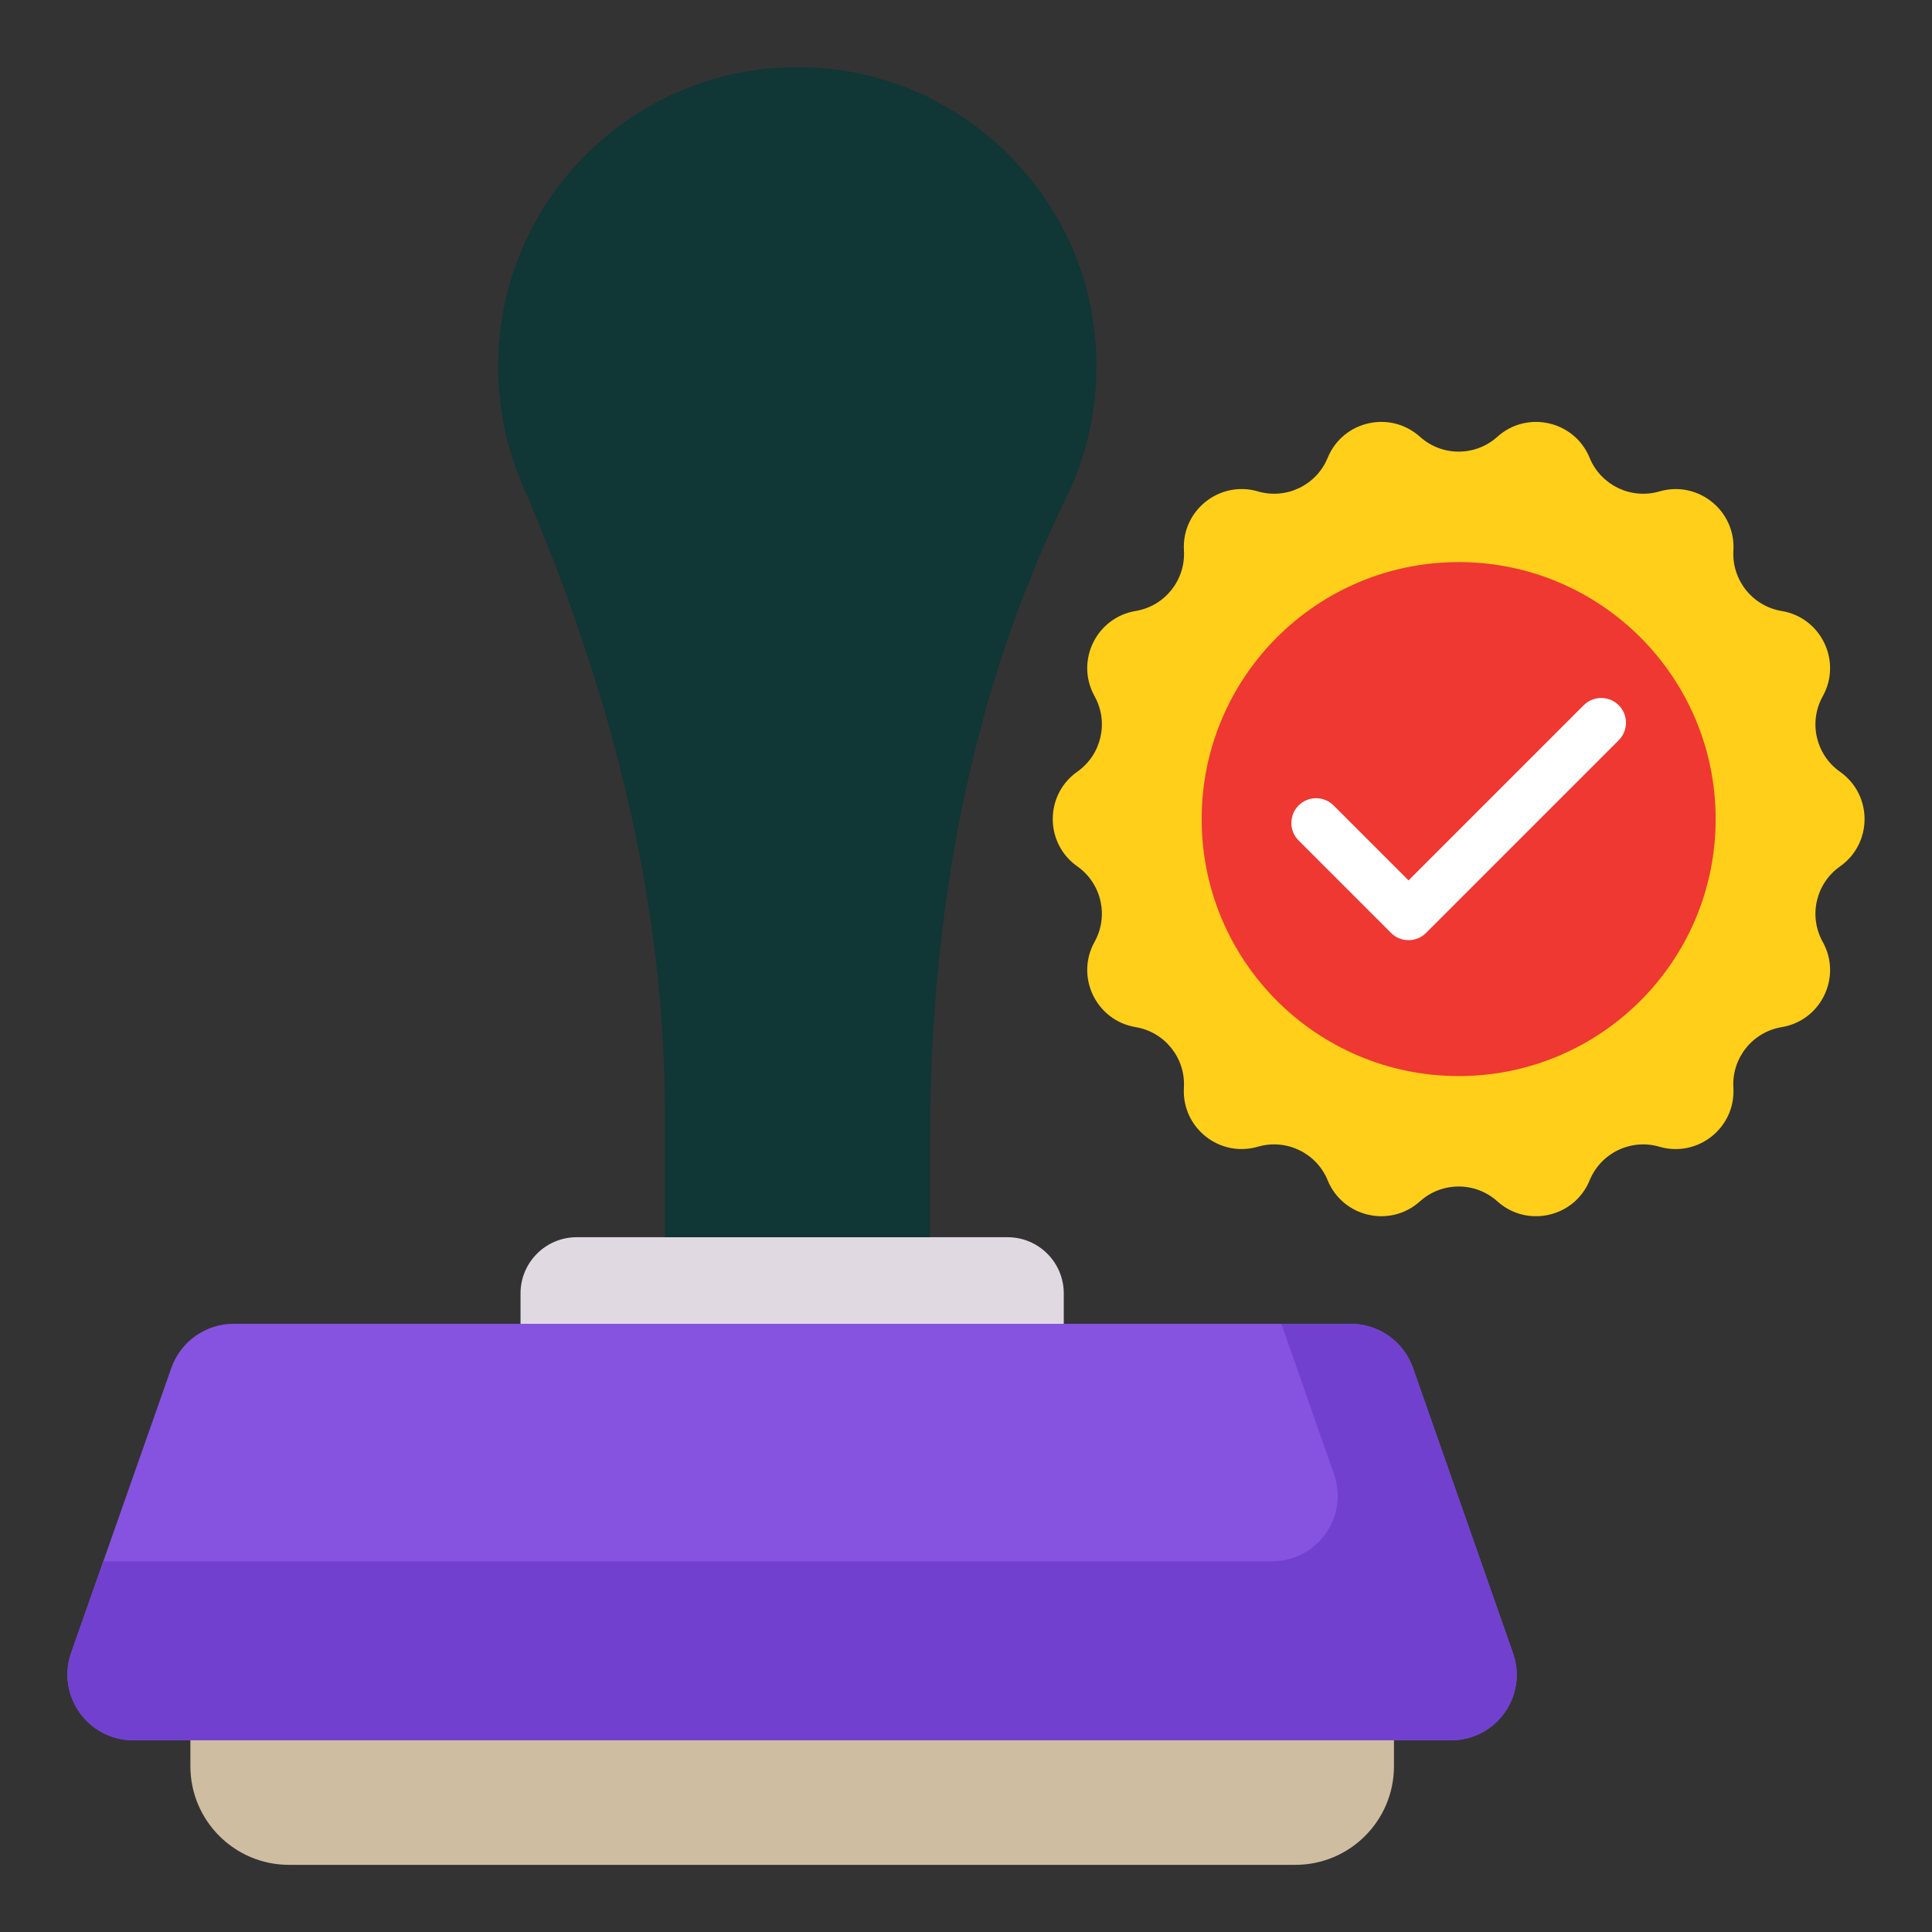
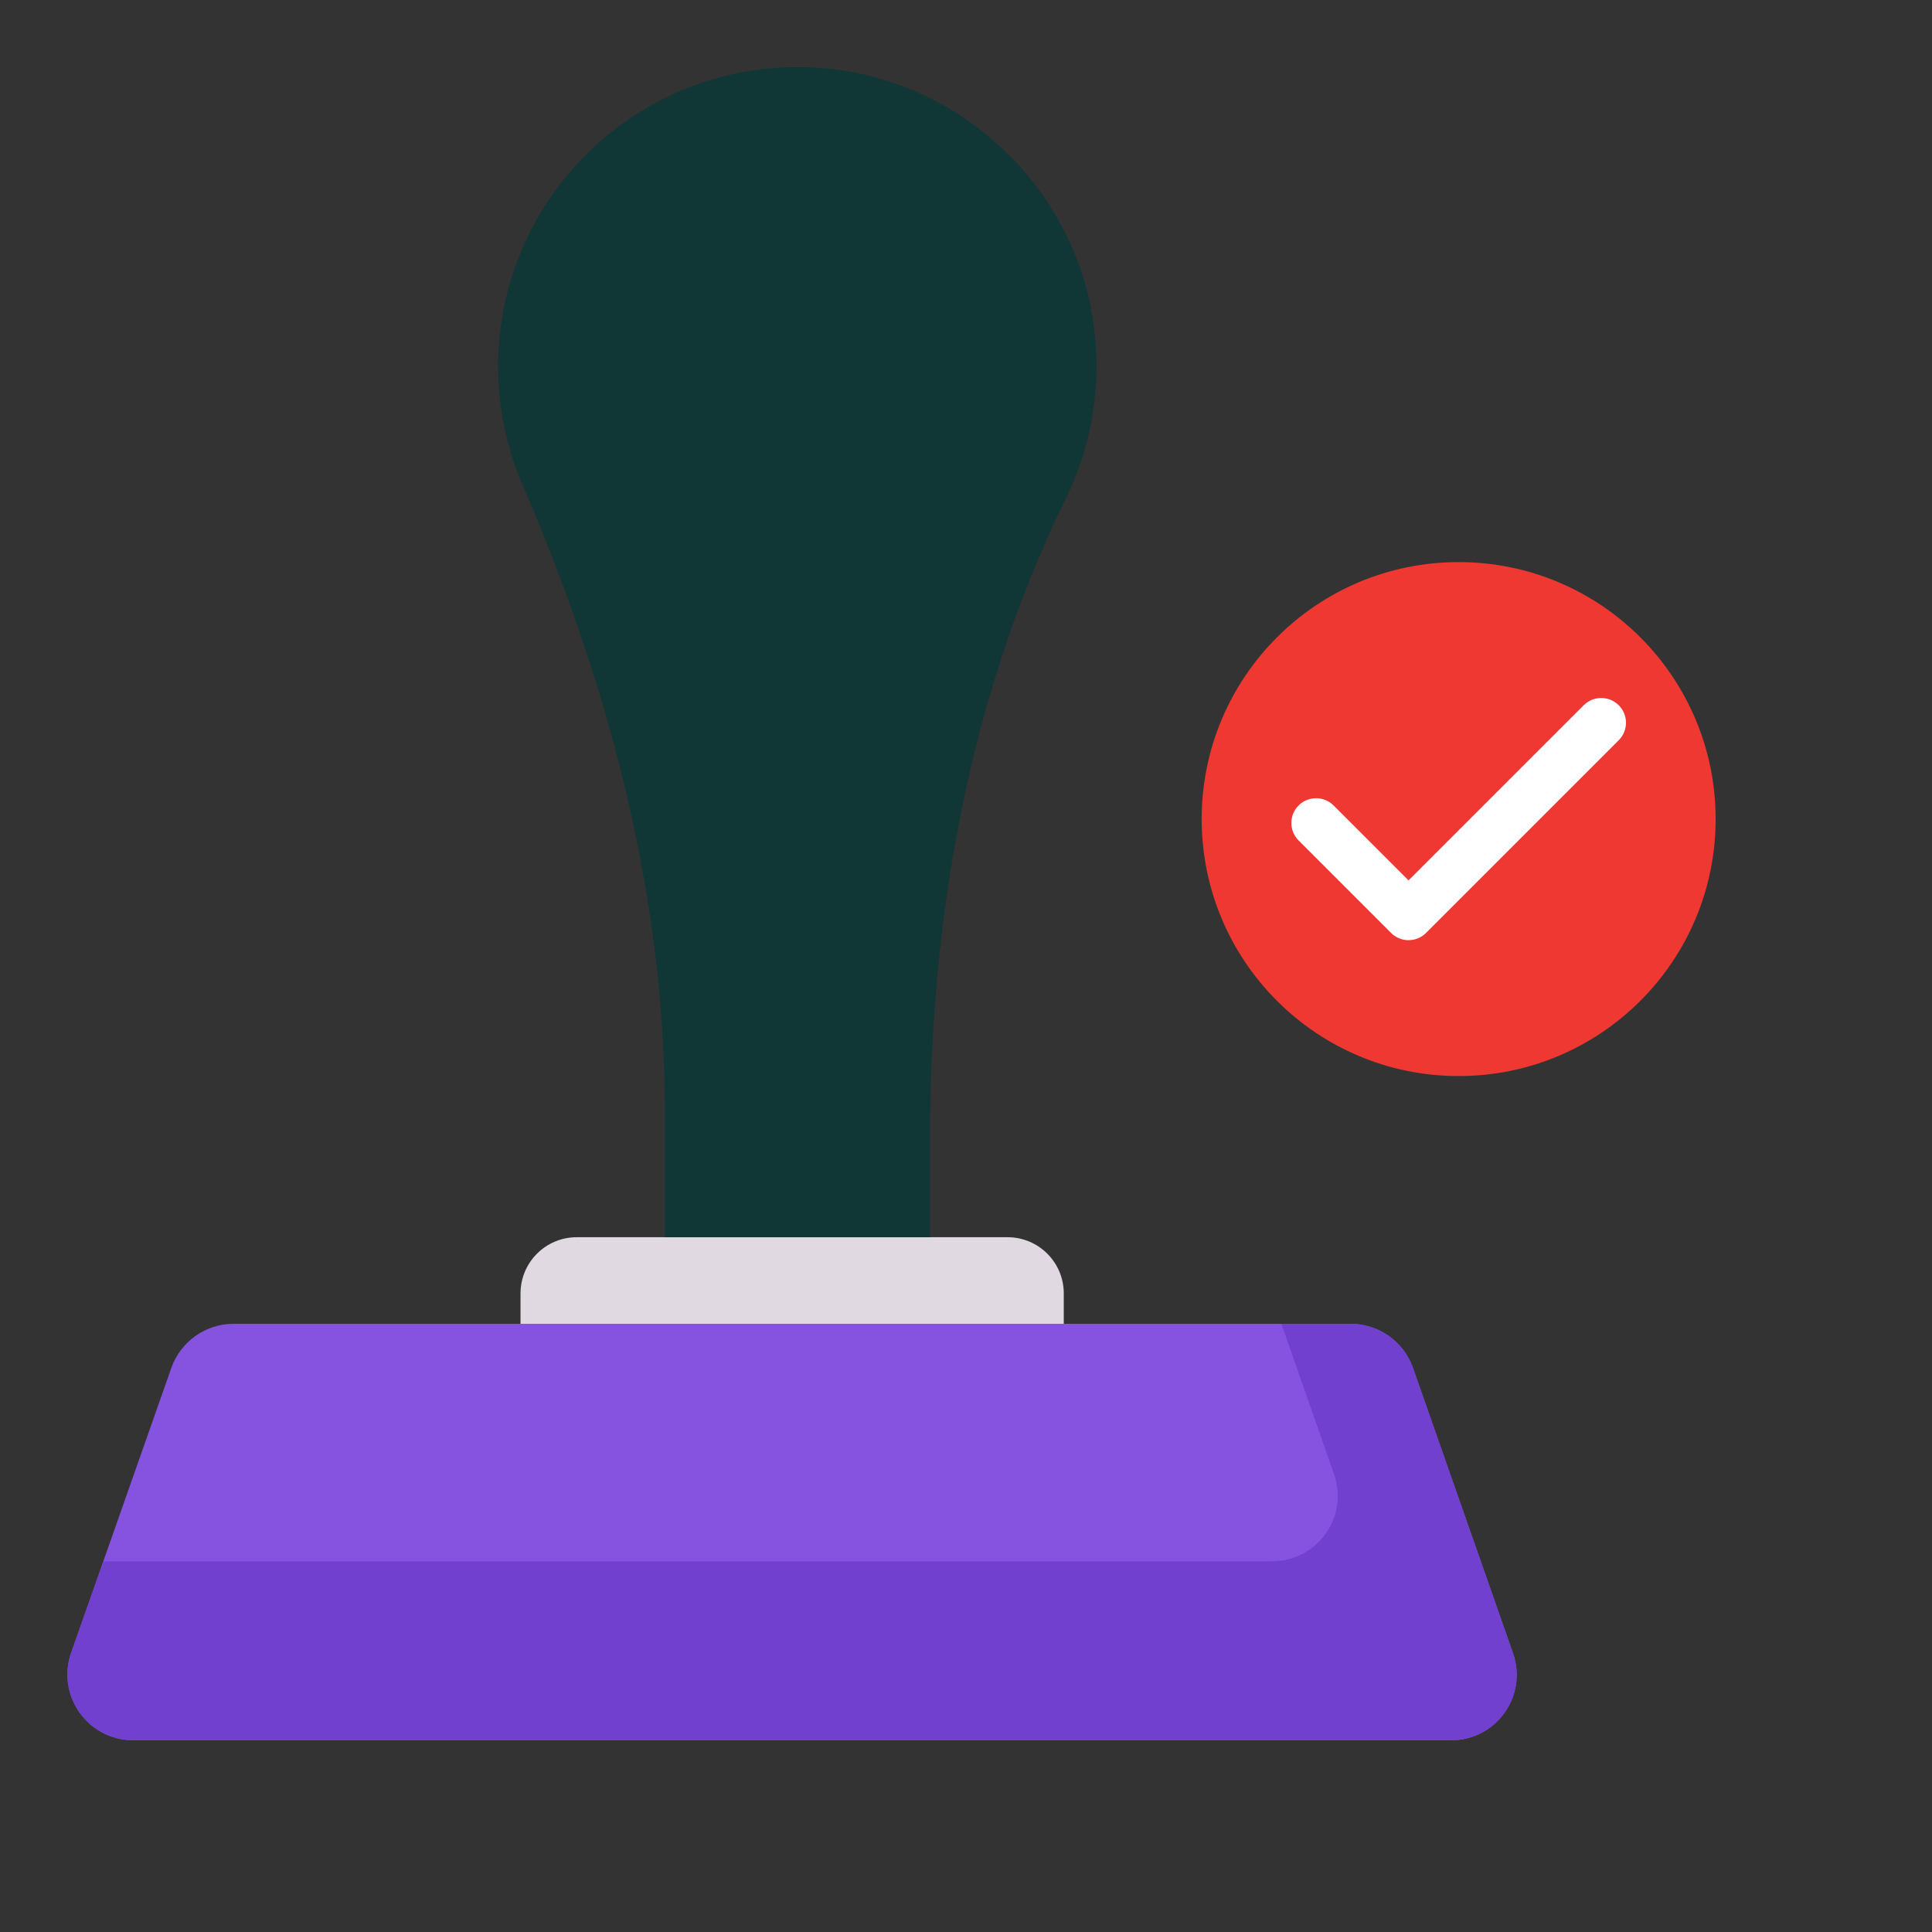
<svg xmlns="http://www.w3.org/2000/svg" id="Layer_1" enable-background="new 0 0 66 66" viewBox="0 0 66 66">
  <rect x="0" y="0" width="66" height="66" fill="#333333" stroke="none" />
  <g>
    <g>
      <g>
        <g>
-           <path d="m44.249 63.706h-34.375c-1.861 0-3.37-1.509-3.37-3.37v-7.785h41.116v7.785c-0 1.861-1.509 3.37-3.37 3.37z" fill="#cebda1" />
-         </g>
+           </g>
        <g>
          <path d="m49.573 59.45h-45.022c-1.546 0-2.63-1.526-2.122-2.985l3.427-9.744c.317-.893 1.171-1.498 2.121-1.498h38.168c.95 0 1.805.605 2.121 1.498l3.417 9.744c.518 1.459-.566 2.985-2.112 2.985z" fill="#8553e0" />
        </g>
        <g>
          <path d="m49.573 59.45h-45.022c-1.546 0-2.63-1.526-2.122-2.985l1.104-3.129h39.924c1.546 0 2.63-1.526 2.112-2.985l-1.795-5.126h2.371c.95 0 1.805.605 2.121 1.498l3.417 9.744c.518 1.459-.566 2.985-2.112 2.985z" fill="#7240cf" />
        </g>
        <g>
          <path d="m36.34 45.223h-18.558v-1.038c0-1.06.86-1.92 1.92-1.92h14.718c1.06 0 1.92.86 1.92 1.92v1.038z" fill="#e1d9e1" />
        </g>
        <g>
          <path d="m37.335 10.919c.333 2.201-.035 4.295-.916 6.092-3.317 6.764-4.648 14.332-4.648 21.865v3.39h-9.057v-4.283c0-7.416-1.931-14.617-4.867-21.427-.534-1.238-.829-2.603-.829-4.037 0-6.028 5.22-10.839 11.384-10.16 4.518.498 8.252 4.067 8.933 8.561z" fill="#103635" />
        </g>
      </g>
      <g>
-         <path d="m62.861 29.596-.007.005c-.824.583-1.077 1.693-.587 2.575l.001.002c.664 1.195-.055 2.686-1.403 2.911l-.001 0c-.997.166-1.708 1.057-1.649 2.066l0.0.005c.08 1.363-1.213 2.395-2.525 2.015l-.006-.002c-.969-.281-1.995.213-2.379 1.147l-.001.003c-.52 1.264-2.135 1.631-3.151.718l-.001-.001c-.752-.676-1.892-.676-2.644-0l-.001.001c-1.016.913-2.631.545-3.151-.718l-.001-.004c-.384-.933-1.41-1.427-2.379-1.147l-.007.002c-1.312.38-2.604-.652-2.525-2.015l0-.005c.059-1.009-.652-1.9-1.649-2.066h-0c-1.348-.225-2.067-1.717-1.403-2.912l.001-.002c.49-.882.237-1.992-.587-2.575l-.007-.005c-1.114-.788-1.114-2.441-0-3.229l.007-.005c.824-.583 1.077-1.693.587-2.575l-.001-.002c-.664-1.195.055-2.686 1.403-2.911l.001-0c.997-.166 1.708-1.057 1.649-2.066l-0-.005c-.08-1.363 1.213-2.395 2.525-2.015l.006.002c.969.281 1.995-.213 2.379-1.147l.001-.003c.52-1.264 2.135-1.631 3.151-.718l.001.001c.752.676 1.892.676 2.644 0l.001-.001c1.016-.913 2.631-.545 3.151.718l.001.004c.384.933 1.41 1.427 2.379 1.147l.007-.002c1.312-.38 2.604.652 2.525 2.015l-0.0.005c-.059 1.009.652 1.9 1.649 2.066l0.0 0c1.348.225 2.067 1.717 1.403 2.912l-.001.002c-.49.882-.237 1.992.587 2.575l.007.005c1.114.788 1.114 2.441 0 3.229z" fill="#ffcf1a" />
-       </g>
+         </g>
      <g>
        <circle cx="49.83" cy="27.981" fill="#ee3831" r="8.779" />
      </g>
      <g>
        <g>
          <path d="m48.118 32.118c-.216 0-.433-.083-.598-.248l-3.158-3.158c-.33-.33-.33-.865 0-1.196s.865-.33 1.196 0l2.56 2.56 5.984-5.984c.33-.33.865-.33 1.196 0s.33.865 0 1.196l-6.582 6.582c-.165.165-.381.248-.598.248z" fill="#fff" />
        </g>
      </g>
    </g>
  </g>
</svg>